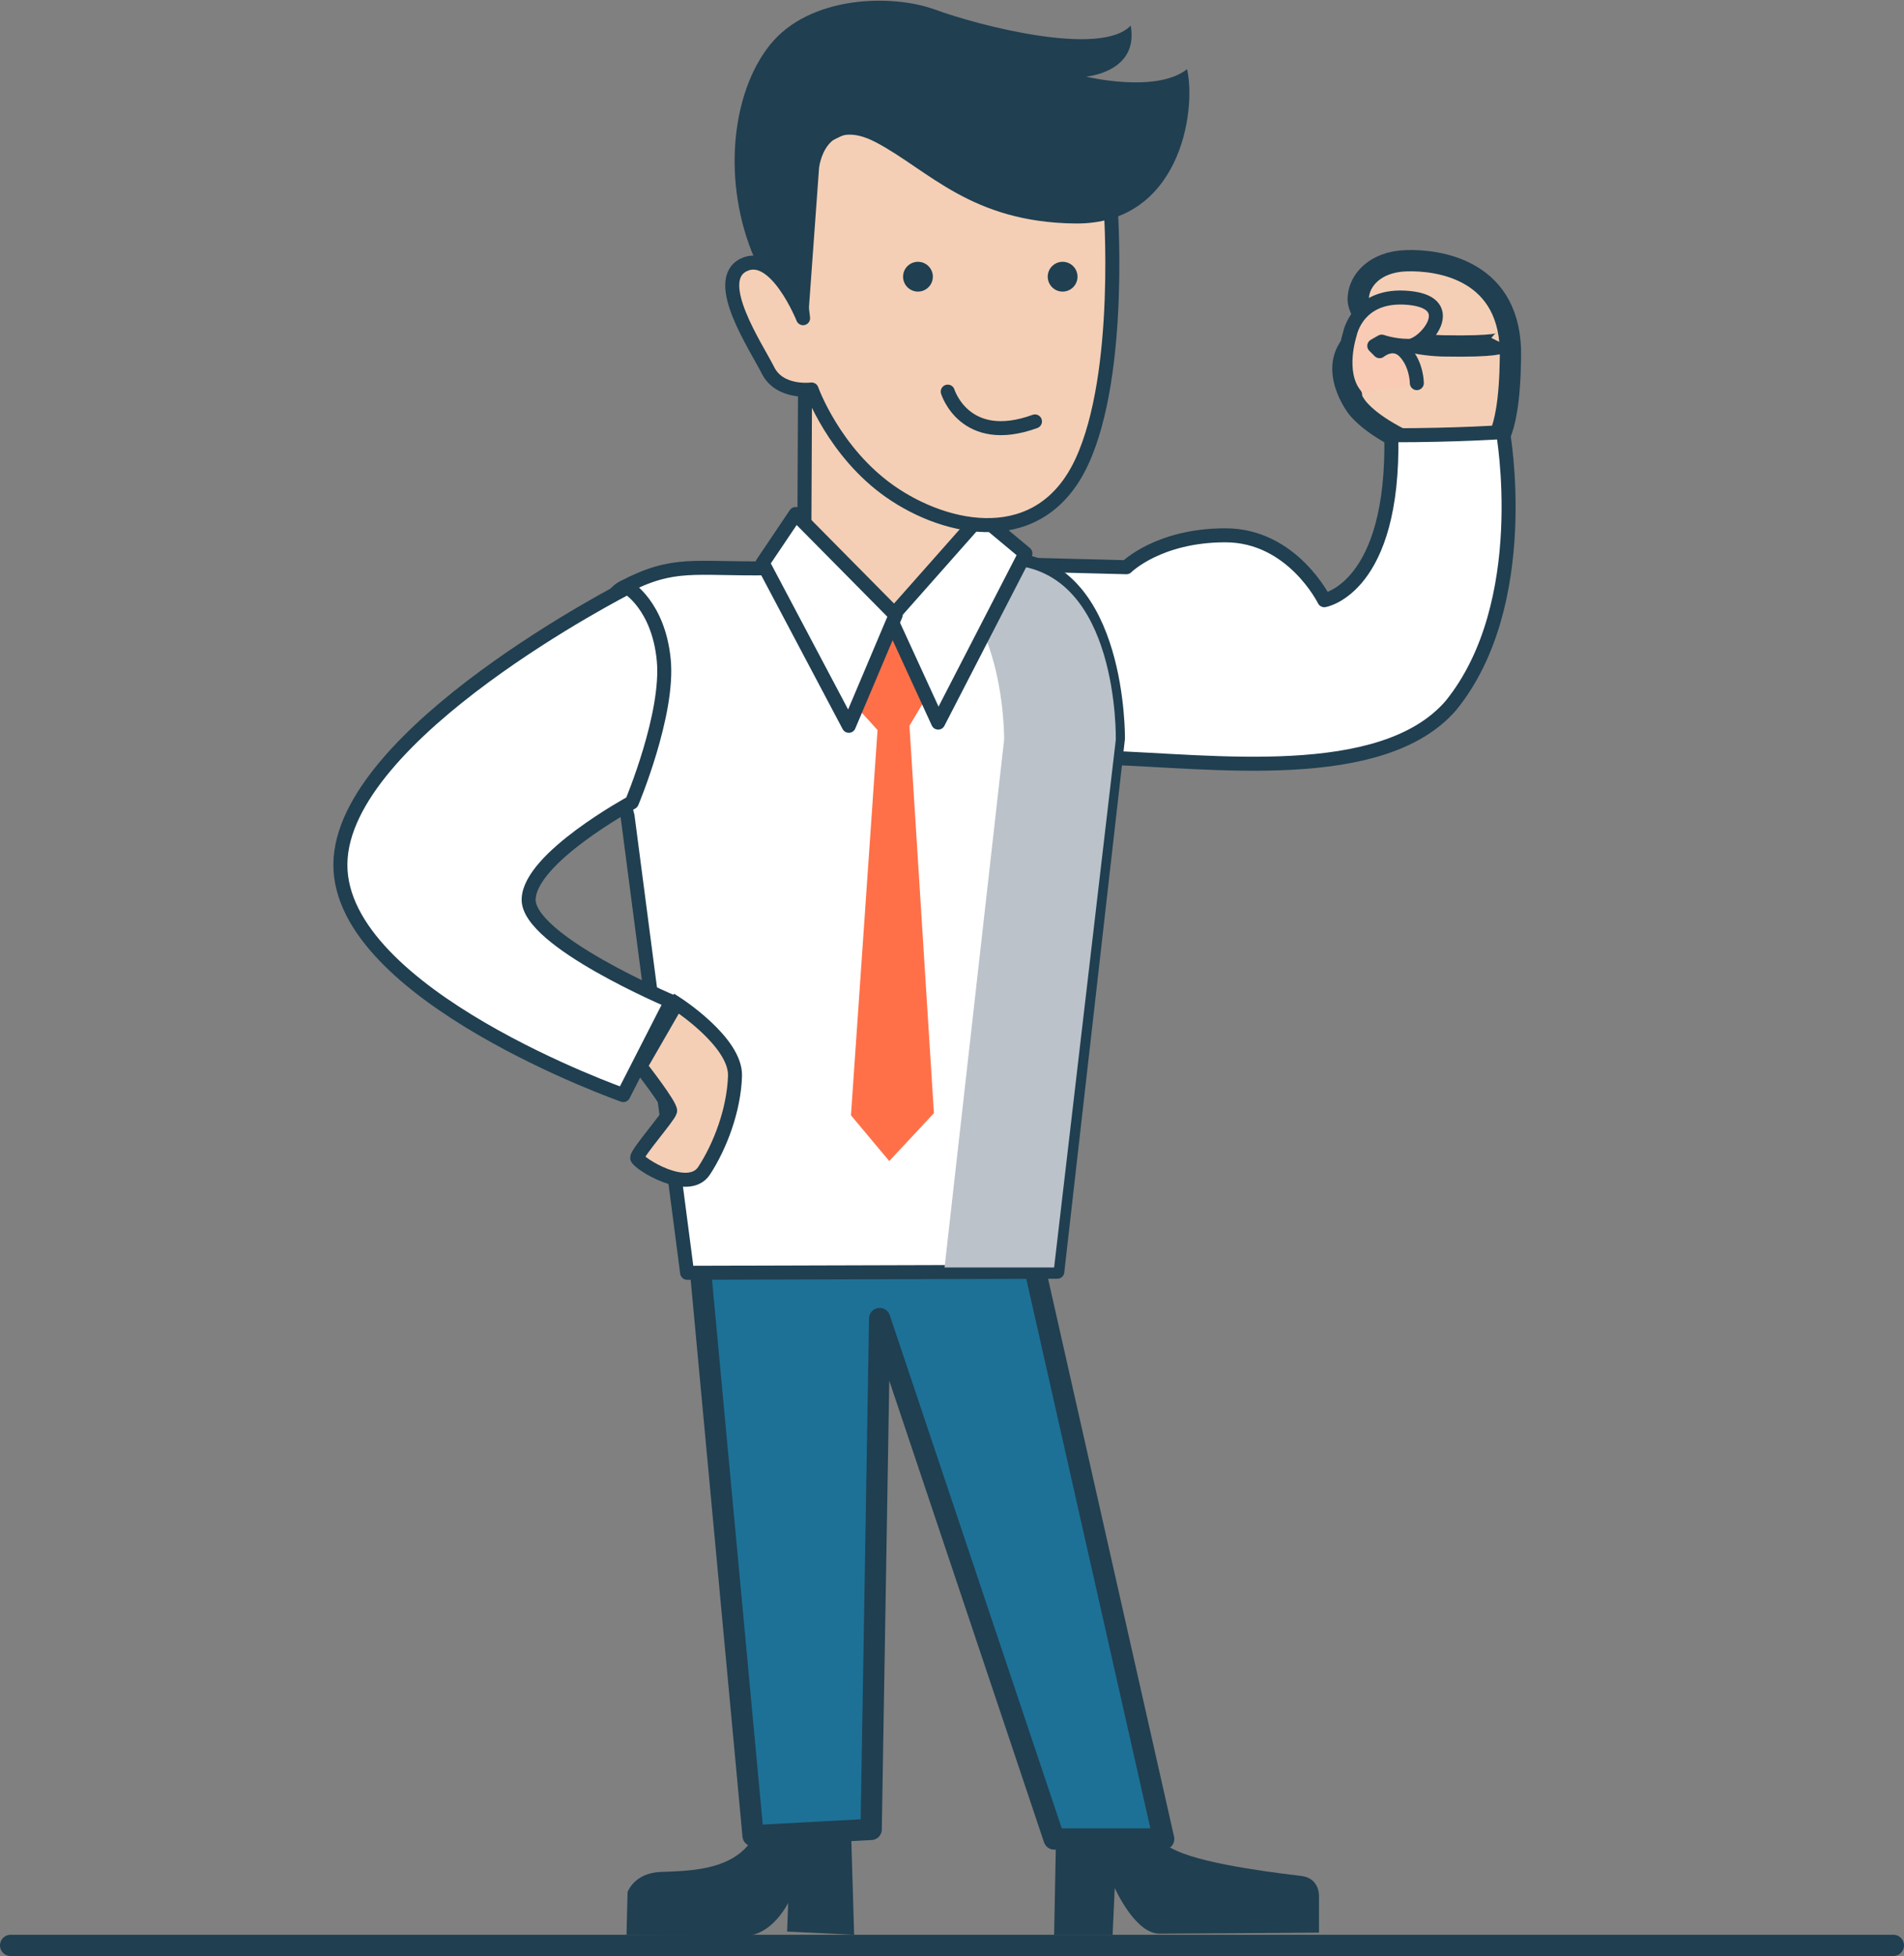
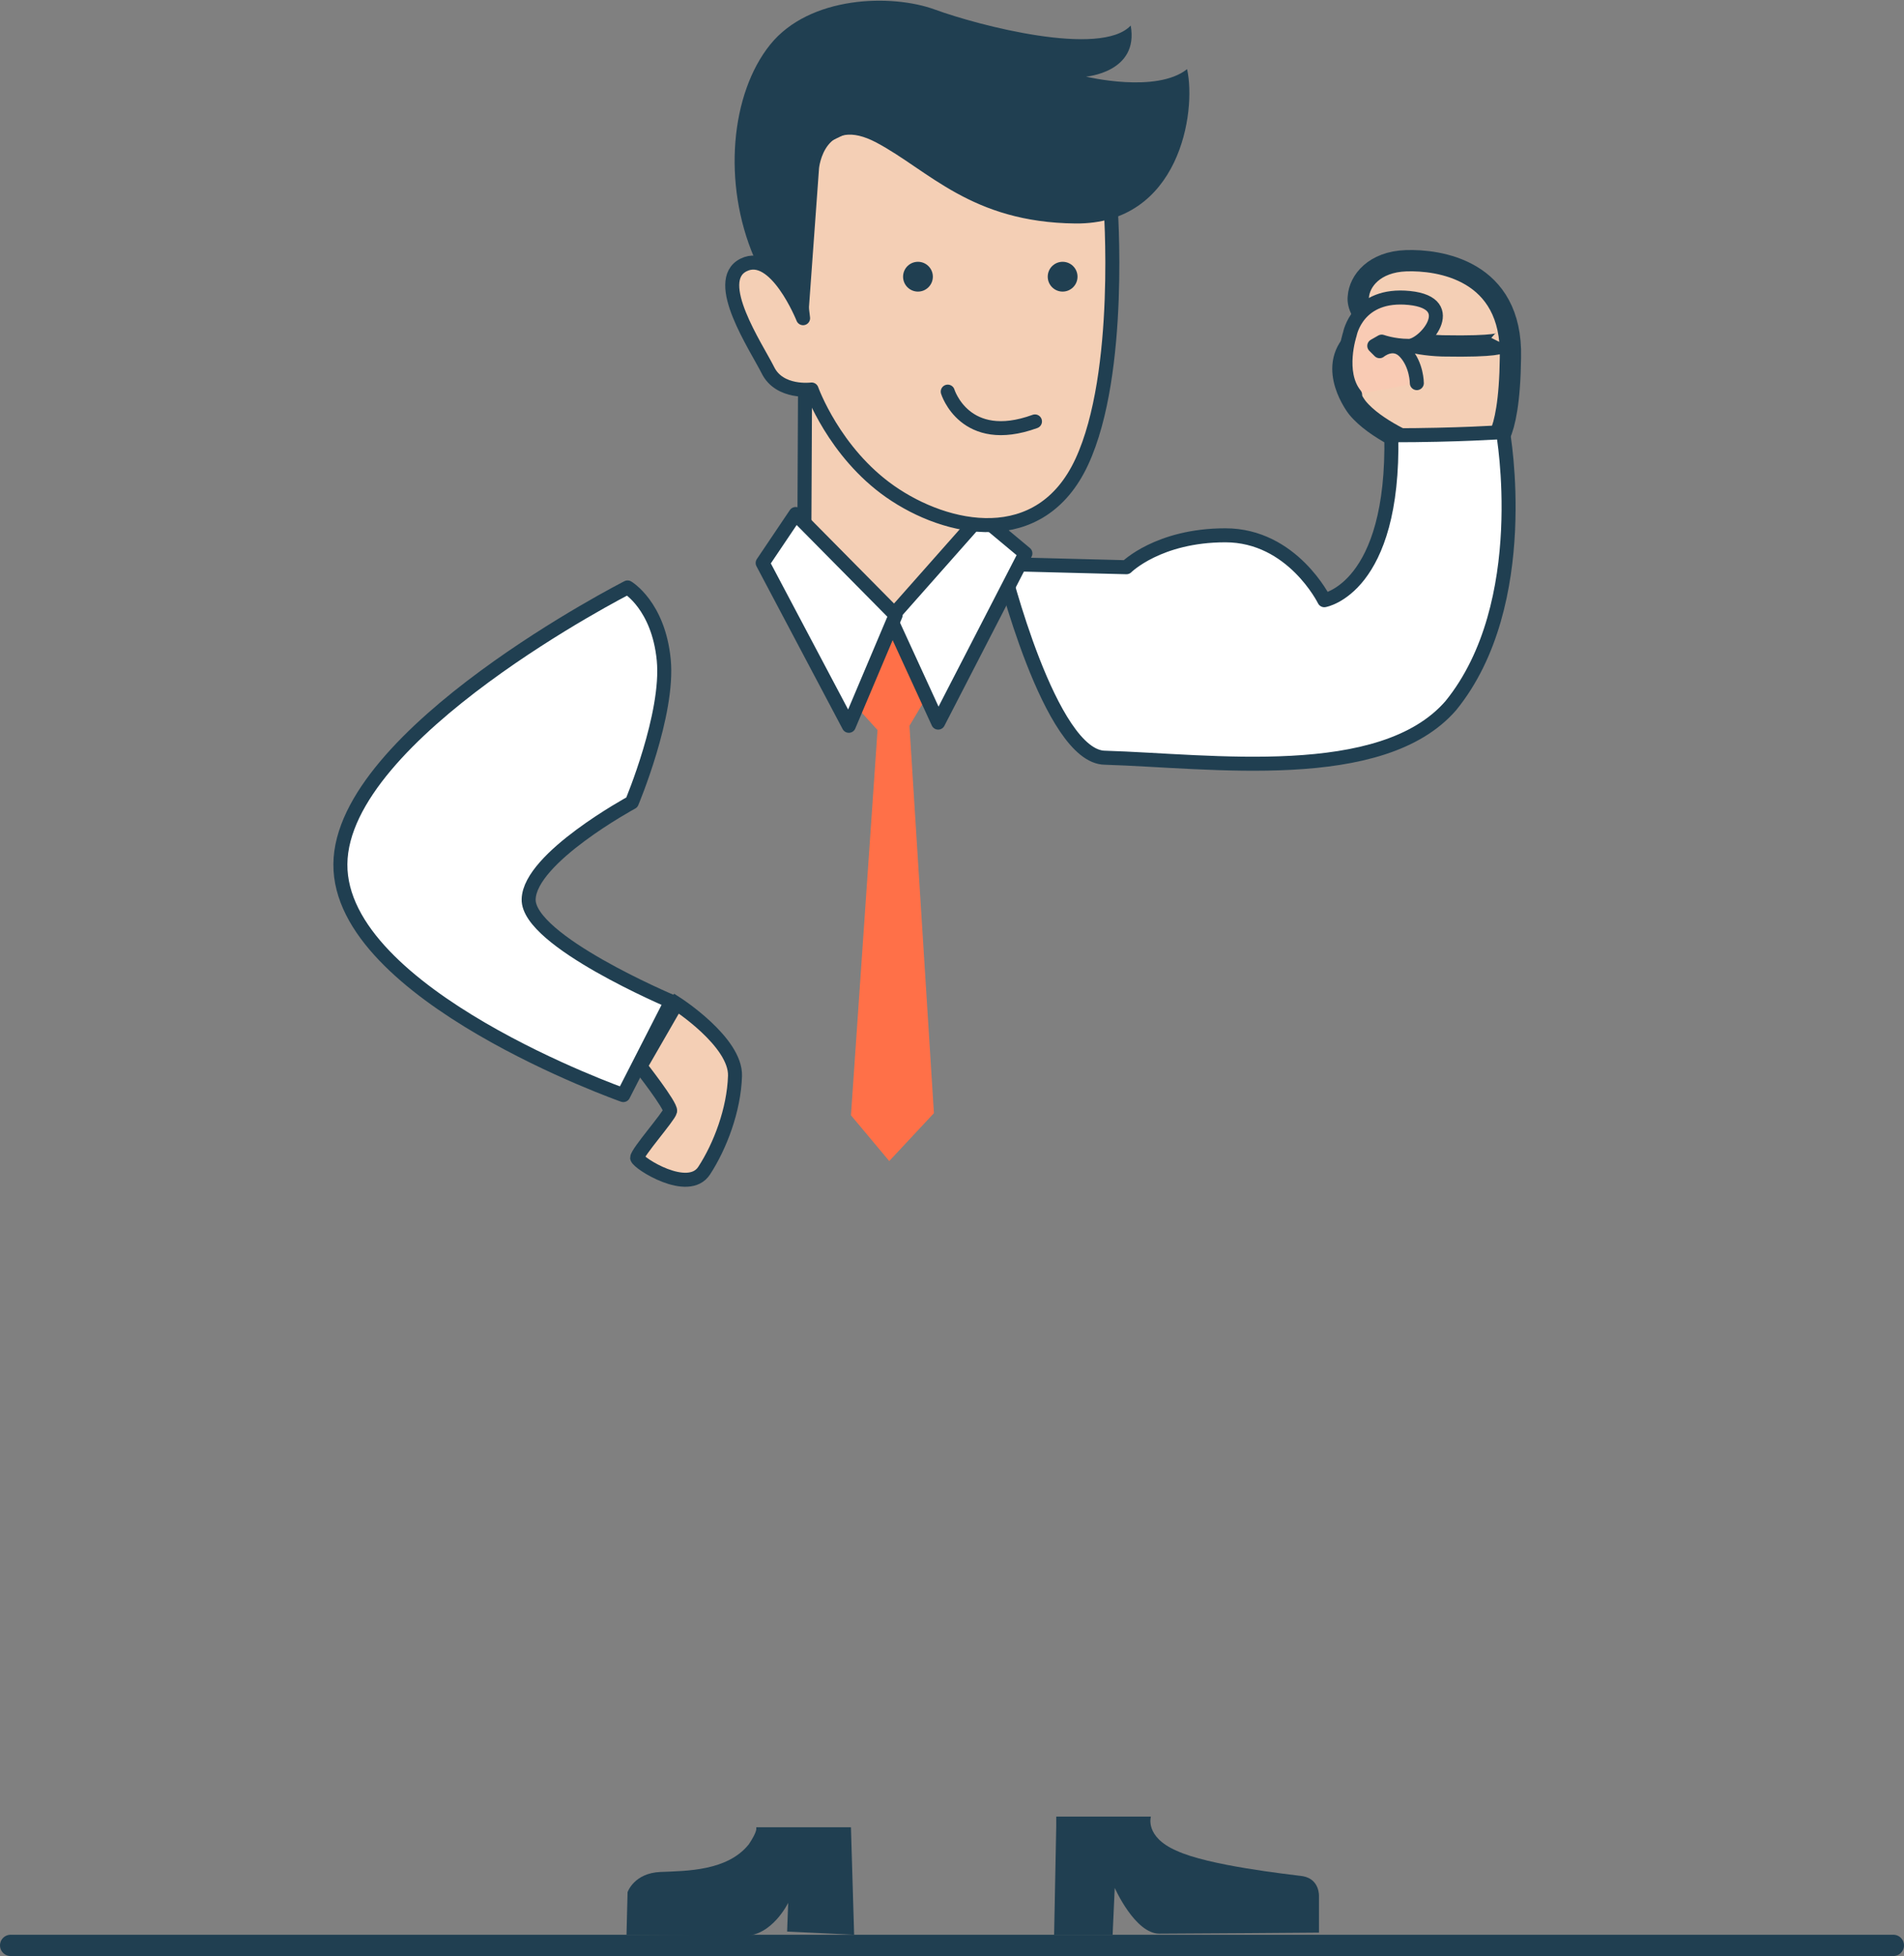
<svg xmlns="http://www.w3.org/2000/svg" version="1.1" id="Layer_1" x="0px" y="0px" viewBox="0 0 179 183.8" style="enable-background:new 0 0 179 183.8;" xml:space="preserve">
  <rect x="0" y="0" width="179" height="183.8" fill="#808080" stroke="none" />
  <style type="text/css">
	.st0{fill:#203F51;}
	.st1{fill:#1D7196;stroke:#203F51;stroke-width:2;stroke-linecap:round;stroke-linejoin:round;stroke-miterlimit:10;}
	.st2{fill:#F4CFB5;stroke:#203F51;stroke-width:2;stroke-miterlimit:10;}
	.st3{fill:#F9CBB4;stroke:#203F51;stroke-width:1.317;stroke-linecap:round;stroke-linejoin:round;stroke-miterlimit:10;}
	.st4{fill:#FFFFFF;stroke:#203F51;stroke-width:1.317;stroke-linecap:round;stroke-linejoin:round;stroke-miterlimit:10;}
	.st5{fill:#BBC2CA;}
	.st6{fill:#F4CFB5;stroke:#203F51;stroke-width:1.317;stroke-miterlimit:10;}
	.st7{fill:#FF7048;}
	.st8{fill:#F4CFB5;stroke:#203F51;stroke-width:1.317;stroke-linecap:round;stroke-linejoin:round;stroke-miterlimit:10;}
	.st9{fill:none;stroke:#203F51;stroke-width:1.317;stroke-linecap:round;stroke-miterlimit:10;}
</style>
  <g>
    <path class="st0" d="M99.3,171.6l-0.2,10.2h5.5l0.2-4.4c0,0,1.9,4.3,4.2,4.3c2.3,0,15-0.1,15-0.1v-3.4c0,0,0.1-1.6-1.5-1.9   c-1.5-0.2-8.9-1-11.9-2.4c-3-1.3-2.4-3.2-2.4-3.2h-8.9L99.3,171.6z" />
    <path class="st0" d="M71.1,171.8c0,0,0.1,0.3-0.7,1.5c-2,2.5-5.8,2.5-8.3,2.6c-2.5,0.1-3.1,1.9-3.1,1.9l-0.1,4   c0,0,8.5,0.1,11.1,0.1s4.1-3.1,4.1-3.1l-0.1,2.7l6.3,0.3l-0.3-10.1H71.1z" />
-     <polygon class="st1" points="65.8,118.8 70.8,172.5 81.9,171.9 82.7,123.9 99.1,172.8 109.4,172.8 97.2,118.8  " />
    <g>
      <path class="st2" d="M141.1,32.2c0,0-0.2,0.4-5.5,0.3c-5.9-0.2-8.1-3.1-7.9-4.6c0.1-1.5,1.5-3.3,4.5-3.4s10,0.8,9.8,9.1    c-0.1,8.3-1.9,8.3-1.9,8.3h-3.5h-3.5c0,0-3.8-1.5-5.5-3.6c0,0-2.9-3.7-0.2-6.3c0.4-0.4,1.1-1.3,1.1-1.3" />
      <path class="st3" d="M133.2,36c0,0,0-1.7-1.1-2.9c-1.1-1.2-2.4-0.1-2.4-0.1l-0.5-0.5l0.7-0.4c0,0,1.1,0.4,2.5,0.4    c1.4,0.1,5-4,0.1-4.5s-5.6,3.4-5.6,3.4s-1.2,3.6,0.5,5.7" />
    </g>
    <path class="st4" d="M94.2,53l11.7,0.3c0,0,3-3,9.3-3s9.3,6.1,9.3,6.1s6.6-1.1,6.3-15.5c6.3,0,10.5-0.3,10.5-0.3s2.9,16.1-4.9,25.7   c-6.5,7.5-22.6,5.2-32.5,4.9C98.7,71.2,94.2,53,94.2,53z" />
    <g>
-       <path class="st4" d="M59,76.7l5.6,42.9l34.8-0.1l5.7-50.1c0,0,0.2-16.1-10-16.8c-10.2-0.7-15.7,0.7-22.8,0.8s-8.9-0.7-13.7,1.8    C53.8,57.6,59,76.7,59,76.7z" />
-       <path class="st5" d="M95,53.1c-5.6-0.4-10.7,0-10.6,0c10.2,0.7,10,16.4,10,16.4s-5.6,49.6-5.6,49.6h10.3l5.8-49.6    C104.9,69.4,105.2,53.7,95,53.1z" />
-     </g>
+       </g>
    <path class="st6" d="M60.2,100.2c0,0,2.9,3.7,2.8,4.2c-0.1,0.5-3.1,3.9-3.1,4.4c0.1,0.5,4.8,3.5,6.3,1.2c1.5-2.3,2.8-5.7,2.9-8.9   c0.1-3.2-5.5-6.8-5.5-6.8L60.2,100.2z" />
    <path class="st4" d="M59,55.2c0,0-26.9,13.7-27,26c-0.1,12.3,26.6,21.7,26.6,21.7l4.5-8.8c0,0-13.5-5.7-13.4-9.6s9.7-9.1,9.7-9.1   s3.5-8.3,3-13.4S59,55.2,59,55.2z" />
    <polygon class="st6" points="75.7,33.1 75.6,54.5 84.2,57.8 94.1,50.9 94.5,44.7  " />
    <polygon class="st7" points="85.5,68.2 88.3,63.5 84.2,57.8 79.5,65.3 82.5,68.6 80,104.8 83.6,109.1 87.8,104.6  " />
    <polygon class="st4" points="92.2,48.5 96.4,52 88.2,67.9 83.7,58.1  " />
    <polygon class="st4" points="74.8,48.3 71.7,52.9 79.8,68.2 84.2,57.8  " />
    <g>
      <g>
        <path class="st8" d="M104.4,19.2c0,0,1.2,15.8-2.7,24.2S89,49.9,83.7,46.2c-5.3-3.7-7.4-9.6-7.4-9.6s-3,0.4-4.1-1.8     c-1.1-2.2-5.3-8.4-2.3-9.9c3-1.5,5.6,5,5.6,5s-2-15.8,0.5-16.5c2.5-0.7,4.8-3,7.5-1.6C86.3,13.1,104.4,19.2,104.4,19.2z" />
        <path class="st0" d="M75.1,29.8c0.2,0.5,0.9,0.3,0.9-0.2l1-13.8c0,0,0.5-5,5.4-2.4c4.9,2.6,8.9,7.5,18.7,7.6s11.4-10.5,10.5-14.5     c-2.9,2.3-9.5,0.7-9.5,0.7s5-0.4,4.2-4.8c-2.8,3-14.3,0-18.4-1.5S76.1-0.4,72.4,4.2c-3.7,4.6-4.5,13-1.5,20     C73,26.2,74.3,28.4,75.1,29.8z" />
      </g>
      <circle class="st0" cx="86.3" cy="26" r="1.4" />
      <circle class="st0" cx="99.9" cy="26" r="1.4" />
      <path class="st9" d="M89.1,36.8c0,0,1.6,5.2,8.2,2.8" />
    </g>
    <line class="st1" x1="1" y1="182.8" x2="178" y2="182.8" />
  </g>
</svg>